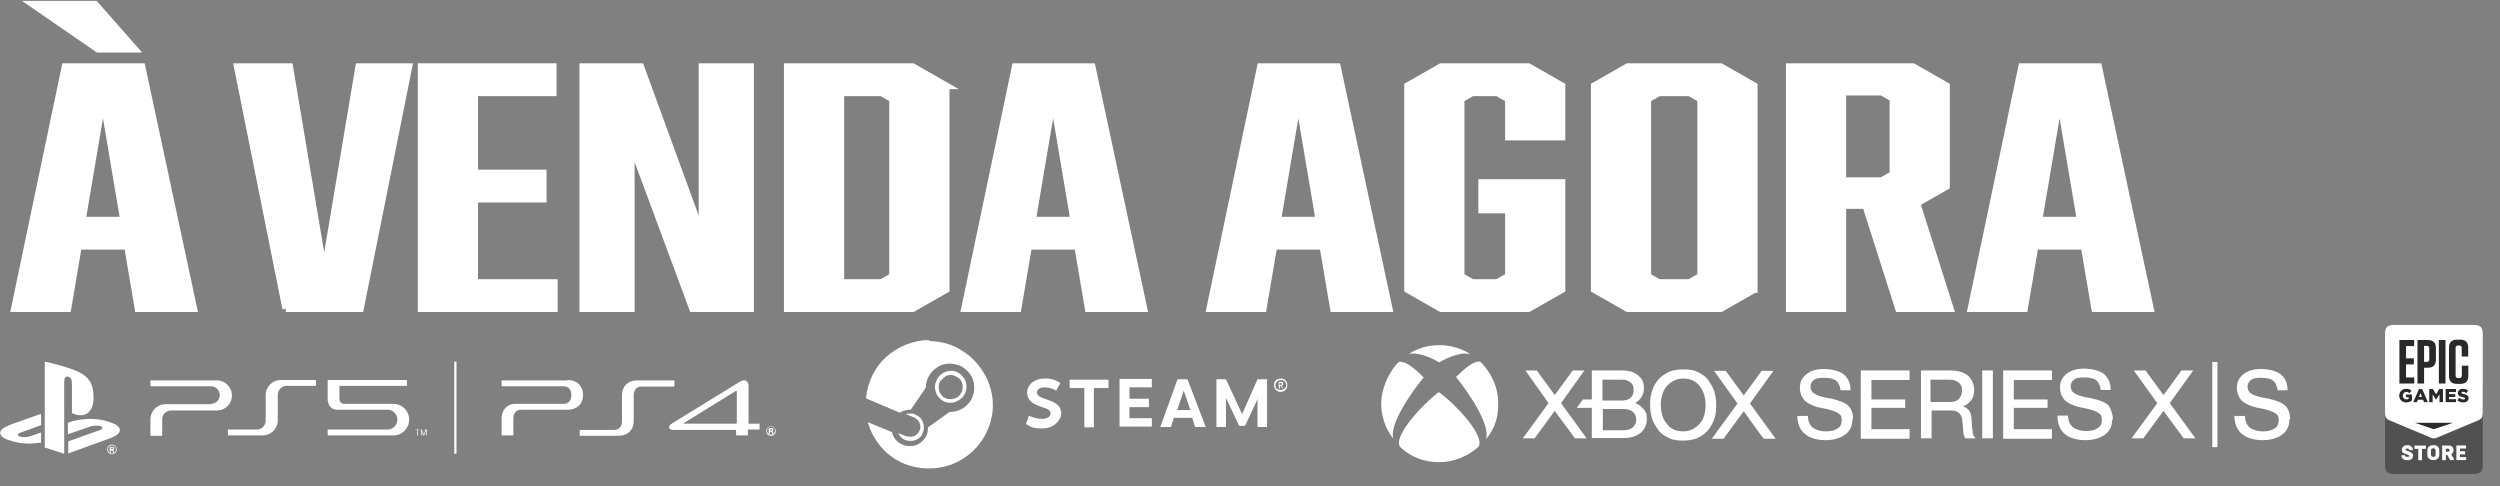
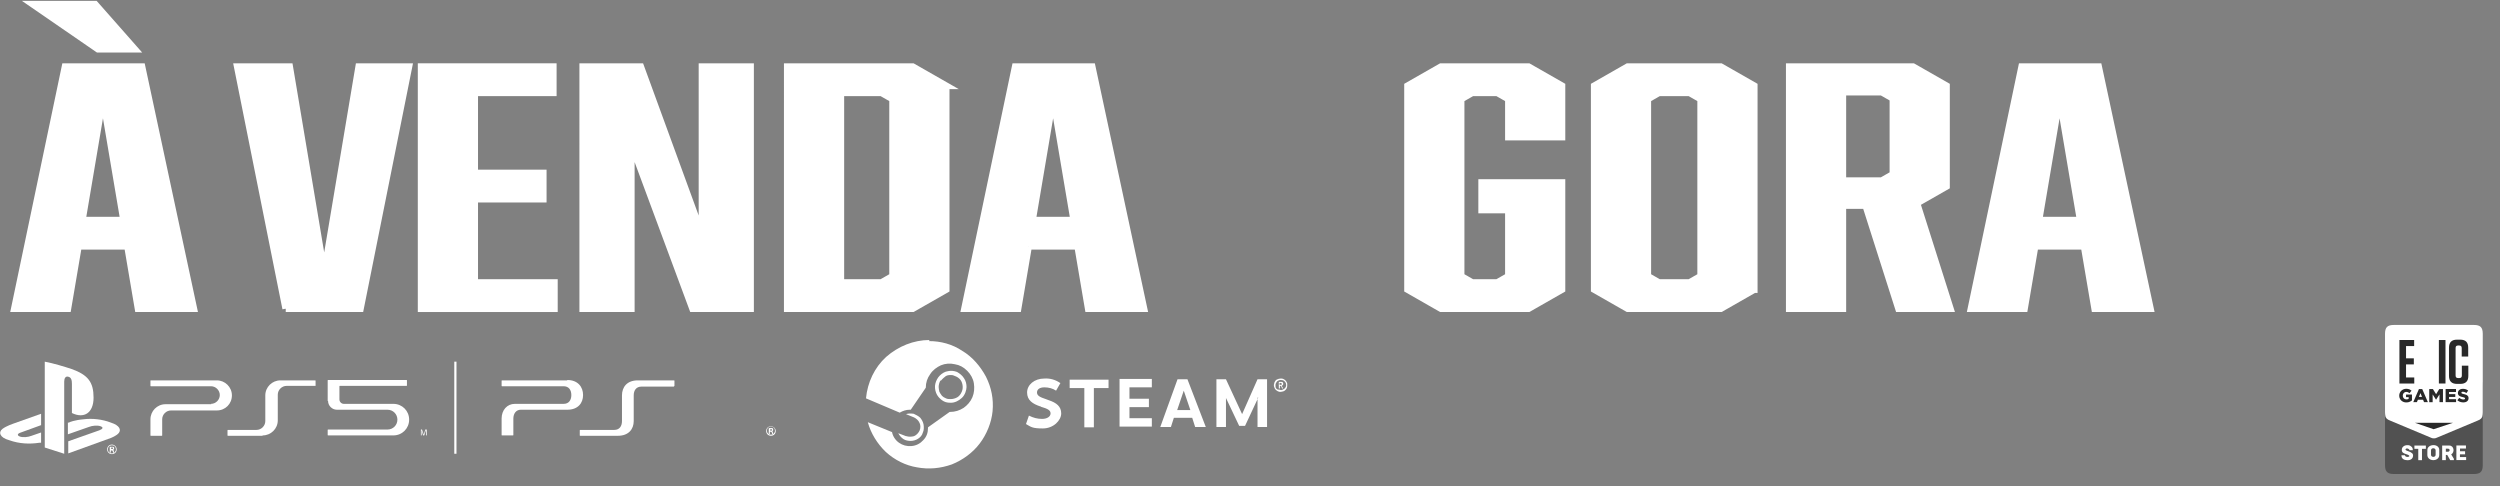
<svg xmlns="http://www.w3.org/2000/svg" width="681.3" height="132.559" version="1.1" viewBox="0 0 681.3 132.559">
  <rect x="0" y="0" width="681.3" height="132.559" fill="#808080" stroke="none" />
  <defs>
    <style>
      .cls-1 {
        fill-rule: evenodd;
      }

      .cls-1, .cls-2, .cls-3 {
        fill: #fff;
      }

      .cls-2 {
        stroke: #fff;
        stroke-miterlimit: 10;
        stroke-width: 1.828px;
      }

      .cls-4 {
        fill: #292929;
      }

      .cls-5 {
        fill: #515151;
      }
    </style>
  </defs>
  <g>
    <g id="_レイヤー_1">
      <g>
        <g>
          <path class="cls-3" d="M183.8,105.159v-1.4s0-.1-.1-.1h-9.9c-2.9,0-4.3,1.8-4.3,4.1v7c0,1.4-.7,2.4-2.1,2.4h-9.3s-.1,0-.1.1v1.4s0,.1.1.1h10.3c2.9,0,4.3-1.8,4.3-4v-7c0-1.4.7-2.4,2.1-2.4h8.8s.1,0,.1-.1" />
          <path class="cls-3" d="M154.6,103.659h-17.8s-.1,0-.1.1v1.4s0,.1.1.1h16.8c1.4,0,2.1,1,2.1,2.4s-.7,2.4-2.1,2.4h-13.3c-2.1,0-3.6,1.7-3.6,4v4.5s0,.1.1.1h3s.1,0,.1-.1v-4.5c0-1.4.8-2.4,2-2.4h12.7c2.9,0,4.3-1.8,4.3-4s-1.4-4.1-4.3-4.1" />
-           <path class="cls-3" d="M207.1,115.459h-3s-.1,0-.1-.1v-10.1c0-1.6-1.1-2.1-2.6-1.1l-18.2,11.2c-.7.4-1,.9-.8,1.3.1.3.5.5,1.3.5h16.9v1.4s0,.1.1.1h3s.1,0,.1-.1v-1.4s0-.1.1-.1h3s.1,0,.1-.1v-1.4s0-.1-.1-.1M200.7,115.359s0,.1-.1.1h-14.3s0-.1.1-.2l14.1-8.7s.3,0,.3.1v8.7h-.1Z" />
          <path class="cls-3" d="M210.1,116.159c.7,0,1.3.6,1.3,1.3s-.5,1.3-1.3,1.3-1.3-.6-1.3-1.3.5-1.3,1.3-1.3M210.1,118.459c.6,0,1.1-.5,1.1-1.1s-.4-1.1-1.1-1.1-1.1.5-1.1,1.1.4,1.1,1.1,1.1M209.6,116.659h.6c.3,0,.5,0,.5.4s0,.3-.3.4h0s.2.1.2.3c0,.2.1.3.1.5h-.3c0-.1,0-.3-.1-.4,0-.133-.1-.2-.3-.2h-.2v.6h-.3v-1.5h0l.1-.1ZM209.9,117.359h.2c.2,0,.3,0,.3-.2s-.1-.2-.3-.2h-.2v.5-.1Z" />
          <rect class="cls-3" x="123.8" y="98.559" width=".6" height="25.1" />
-           <path class="cls-3" d="M71.6,118.659c2.2,0,4.1-1.8,4.1-4.1v-7c0-1.3,1.1-2.4,2.4-2.4h7.9s.1,0,.1-.1v-1.4s0-.1-.1-.1h-9.5c-2.2,0-4.1,1.8-4.1,4.1v7c0,1.3-1.1,2.4-2.4,2.4h-7.8s-.1,0-.1.1v1.4s0,.1.1.1h9.4Z" />
+           <path class="cls-3" d="M71.6,118.659c2.2,0,4.1-1.8,4.1-4.1v-7c0-1.3,1.1-2.4,2.4-2.4h7.9v-1.4s0-.1-.1-.1h-9.5c-2.2,0-4.1,1.8-4.1,4.1v7c0,1.3-1.1,2.4-2.4,2.4h-7.8s-.1,0-.1.1v1.4s0,.1.1.1h9.4Z" />
          <path class="cls-3" d="M89.3,109.259v-5.6s0-.1.1-.1h21.4s.1,0,.1.1v1.4s0,.1-.1.1h-18.2s-.1,0-.1.1v3.6c0,.6.5,1.2,1.2,1.2h13.5c2.4,0,4.3,1.9,4.3,4.3s-1.9,4.3-4.3,4.3h-17.8s-.1,0-.1-.1v-1.4s0-.1.1-.1h16.2c1.5,0,2.7-1.2,2.7-2.7s-1.2-2.7-2.7-2.7h-13.8c-1.3,0-2.4-1.1-2.4-2.4" />
          <path class="cls-3" d="M57.5,110.059c1.3,0,2.4-1.1,2.4-2.4s-1.1-2.4-2.4-2.4h-16.4s-.1,0-.1-.1v-1.4s0-.1.1-.1h18c2.2,0,4.1,1.8,4.1,4.1s-1.8,4.1-4.1,4.1h-12.5c-1.3,0-2.4,1.1-2.4,2.4v4.4s0,.1-.1.1h-3s-.1,0-.1-.1v-4.4c0-2.2,1.8-4.1,4.1-4.1h12.5l-.1-.1Z" />
-           <polygon class="cls-3" points="113.7 117.159 113.2 117.159 113.2 117.059 114.4 117.059 114.4 117.159 113.9 117.159 113.9 118.659 113.7 118.659 113.7 117.159" />
          <polygon class="cls-3" points="115.5 118.459 115.5 118.459 115.9 117.059 116.3 117.059 116.3 118.659 116.1 118.659 116.1 117.159 116.1 117.159 115.6 118.659 115.3 118.659 114.9 117.159 114.9 117.159 114.9 118.659 114.7 118.659 114.7 117.059 115 117.059 115.5 118.459" />
          <path class="cls-3" d="M12.2,98.559v23.4l5.3,1.7v-19.7c0-.9.4-1.5,1.1-1.3.9.2,1,1.1,1,2v7.9c3.3,1.6,5.9,0,5.9-4.2s-1.5-6.2-6-7.8c-1.8-.6-5.1-1.6-7.3-2" />
          <path class="cls-3" d="M18.6,120.259l8.5-3c1-.4,1.1-.8.3-1.1-.8-.3-2.2-.2-3.2.2l-5.7,2v-3.2h.3c0-.1,1.6-.7,4-.9,2.3-.3,5.1,0,7.4.9,2.5.8,2.8,2,2.2,2.8-.6.8-2.2,1.4-2.2,1.4l-11.6,4.2v-3.1h0l0-.2Z" />
          <path class="cls-3" d="M2.5,119.959c-2.6-.7-3-2.2-1.8-3.1,1.1-.8,2.9-1.4,2.9-1.4l7.6-2.7v3.1l-5.5,2c-1,.3-1.1.8-.3,1.1.8.3,2.2.2,3.2-.2l2.6-.9v2.8h-.5c-2.6.4-5.4.3-8.2-.7" />
          <path class="cls-3" d="M30.5,121.159c.7,0,1.3.6,1.3,1.3s-.5,1.3-1.3,1.3-1.3-.6-1.3-1.3.5-1.3,1.3-1.3M30.5,123.559c.6,0,1.1-.5,1.1-1.1s-.4-1.1-1.1-1.1-1.1.5-1.1,1.1.4,1.1,1.1,1.1M30,121.759h.6c.3,0,.5,0,.5.4s0,.3-.3.4h0s.2.1.2.3c0,.2.1.3.1.5h-.3c0-.1,0-.3-.1-.4,0-.133-.1-.2-.3-.2h-.2v.6h-.3v-1.5l.1-.1ZM30.3,122.359h.2c.2,0,.3,0,.3-.2s-.1-.2-.3-.2h-.2v.5-.1Z" />
        </g>
        <path class="cls-1" d="M253.3,92.659c-4.3,0-8.5,1.7-11.8,4.6-3.2,2.9-5.1,7-5.5,11.3l9.2,3.9c.8-.5,1.8-.8,2.7-.8h.3l4.1-6h0c0-1.4.4-2.6,1.2-3.7.7-1.1,1.8-1.9,2.9-2.4,1.2-.5,2.5-.6,3.8-.3,1.3.2,2.4.8,3.4,1.8.9.9,1.6,2.1,1.8,3.4s.1,2.6-.4,3.8c-.5,1.2-1.4,2.2-2.4,2.9-1.1.7-2.3,1.1-3.7,1.1h-.1l-5.9,4.2v.2c0,1.3-.4,2.4-1.3,3.3-.8.9-1.9,1.5-3.2,1.6s-2.4-.2-3.4-.9-1.7-1.8-1.9-2.9l-6.6-2.7c.8,3,2.6,5.9,4.9,8.1,2.4,2.2,5.4,3.7,8.5,4.2,3.2.6,6.4.3,9.5-.8,3-1.2,5.7-3.2,7.6-5.7s3.2-5.7,3.5-8.8c.3-3.3-.3-6.4-1.8-9.4-1.5-2.8-3.7-5.4-6.4-7-2.8-1.9-6-2.7-9.1-2.7h0l.1-.3ZM246.9,118.859l-2.1-.8c.3.6.8,1.2,1.4,1.6.6.4,1.4.5,2,.5s1.4-.2,2-.6,1.1-.9,1.3-1.7c.3-.6.3-1.4.2-2.1s-.5-1.4-.9-1.9c-.5-.5-1.2-.8-1.8-1.1-.7-.1-1.5-.1-2.1.1l2.2.9c.6.3,1.2.8,1.5,1.5.3.6.3,1.4,0,2.1-.3.6-.8,1.2-1.5,1.5-.7.2-1.5.2-2.1,0h-.1ZM262.7,103.059c.5.7.7,1.6.7,2.4s-.4,2.2-1.3,3-1.9,1.3-3,1.3-1.7-.2-2.4-.7c-.7-.5-1.3-1.2-1.6-2s-.4-1.7-.2-2.5.6-1.6,1.2-2.2c.6-.6,1.4-1.1,2.2-1.2.8-.2,1.7-.1,2.5.2.7.4,1.4.9,1.9,1.7l-0-0ZM256.3,103.659c-.3.5-.5,1.2-.5,1.8h0c0,.4.1.8.2,1.3.2.4.4.7.7,1.1.3.3.6.5,1.1.7.4.2.8.2,1.3.2.6,0,1.3-.2,1.8-.5s.9-.8,1.2-1.5.3-1.3.2-1.9c-.1-.6-.4-1.3-.9-1.7-.4-.4-1.1-.7-1.7-.9-.6-.1-1.3-.1-1.9.2-.4.3-.9.7-1.4,1.3h0l-.1-.1ZM289,104.359l-1.2,2.1c-.9-.6-2-.9-3.2-.9s-2,.5-2,1.4.9,1.3,2.4,1.8h0c.3.1.5.2.8.3,2.1.7,3.4,1.7,3.4,3.6s-2.1,4.1-5,4.1-3.2-.4-4.6-1.2l.8-2.3c1.2.6,2.3.9,3.6.9s2.3-.6,2.3-1.5-.9-1.3-2.6-1.8h0c0-.1-.1-.1-.2-.1-2.1-.7-3.6-1.7-3.6-3.8s2-3.8,4.7-3.8c1.5-.1,3,.3,4.3,1.2l.1 0ZM298.1,116.459v-10.7h4v-2.3h-10.6v2.3h4v10.7h2.6ZM307.8,105.759v2.9h5.3v2.3h-5.3v3h6.1v2.3h-8.8v-13h8.8v2.3h-6.1v.2ZM319.1,116.359l.8-2.5h5l.8,2.5h2.9l-5-13h-2.7l-4.7,13h2.9ZM320.8,111.759l1.8-5.3,1.8,5.3h-3.6 0ZM342.9,108.359l-3.6,7.7h-1.6l-3.6-7.6v7.9h-2.6v-13h2.6l4.4,9.5,4.2-9.5h2.6v13h-2.6v-8h.2ZM350.5,106.059c.2-.3.3-.6.3-1.1s0-.5-.1-.7-.2-.4-.4-.6c-.2-.2-.4-.3-.6-.4s-.4-.1-.7-.1-.7.1-1.1.3c-.3.2-.5.5-.6.8s-.2.7-.1,1.1c.1.3.2.6.5.9.2.2.5.4.9.5.3.1.7,0,1.1-.1s.6-.4.8-.6h0l0-0ZM347.8,105.859c-.2-.2-.2-.5-.2-.8s0-.4.1-.6.2-.3.3-.5c.1-.1.3-.2.5-.3.2-.1.4-.1.6-.1.3,0,.6.1.8.2.2.2.4.4.5.6.1.3.1.5.1.8-.1.3-.2.5-.4.7-.2.2-.5.3-.7.4-.3.1-.6,0-.8-.1-.4.1-.6-.1-.8-.3v0ZM349.7,104.559c0-.3-.1-.5-.6-.5h-.6v1.8h.3v-.7h.3l.3.7h.3l-.4-.7c.1,0,.2-.1.2-.2.2-.1.2-.2.2-.3h0l0-.1ZM349,104.859h-.3v-.5h.3c.2,0,.3.1.3.3h0c0,.1,0,.2-.1.2,0,0-.1,0-.1.1,0-.1-.1-.1-.1-.1h0Z" />
-         <path class="cls-3" d="M402.7,121.959c-2.8,2.4-6.5,4-10.5,4s-7.7-1.4-10.5-4c-2.5-2.5,5.6-11.5,10.4-15.1h0c5,3.6,13.2,12.6,10.6,15.1M379.7,119.559s0,.1,0,0q0-0,0,0c-2.1-2.7-3.3-6-3.3-9.6s1.8-8.4,4.8-11.3h.1c.2-.1,1.9-.7,6.7,4.2h0c-3.3,3.9-9.5,12.9-8.3,16.7M403.5,98.659c2.9,2.9,4.8,6.9,4.8,11.3s-1.2,7-3.2,9.6h-.1c1.2-3.9-5-12.9-8.2-16.8h0c4.8-4.9,6.4-4.3,6.7-4.1,0-.1,0,0,0,0M383.9,96.459s0-.1,0,0c2.4-1.5,5.1-2.4,8.3-2.4s5.9.9,8.3,2.3h0c0,.1-.1.1-.1.1-3.1-.7-7.7,2-8.2,2.3h0c-.4-.3-5.1-3-8.3-2.3h0M467.7,110.359c0-1.4-.2-2.7-.6-4-.5-1.2-1.1-2.1-1.8-3.1-.8-.9-1.8-1.5-2.9-2s-2.3-.6-3.7-.6-2.6.2-3.7.6c-1.1.5-2,1.1-2.9,2-.8.9-1.5,2-1.8,3.1-.5,1.2-.6,2.4-.6,4s.2,2.7.6,4c.5,1.2,1.1,2.1,1.8,3.1.8.9,1.8,1.5,2.9,2s2.3.6,3.7.6,2.6-.2,3.7-.6c1.1-.5,2-1.1,2.9-2,.8-.9,1.4-2,1.8-3.1.5-1.2.6-2.6.6-4M463.1,115.559h0c-1.1,1.2-2.6,2-4.4,2s-3.4-.6-4.4-2c-1.1-1.2-1.7-3.1-1.7-5.2s.6-4,1.7-5.2,2.6-2,4.4-2,3.4.6,4.4,2c1.1,1.2,1.7,3.1,1.7,5.2s-.5,4-1.7,5.2M447.9,111.559c-.5-.8-1.4-1.4-2.3-1.7,1.5-.9,2.4-2.3,2.4-4s-.5-2.6-1.5-3.5c-1.1-.9-2.4-1.4-4.3-1.4h-8.4v7.9h-2.4l-1.7,2.3h4.1v8.2h8.7c2,0,3.5-.5,4.6-1.4s1.7-2.3,1.7-3.8-.3-2-.9-2.7M436.7,103.459h5.3c1.1,0,1.8.3,2.4.8s.8,1.1.8,2-.3,1.7-.8,2.1c-.5.5-1.4.8-2.4.8h-5.3v-5.7ZM445,116.459c-.6.5-1.5.8-2.6.8h-5.6v-5.8h5.6c1.2,0,2,.3,2.6.8s.9,1.2.9,2.1-.3,1.5-.9,2.1M475.2,112.059l-5.5,7.5h-3.2l7-9.6-6.4-8.9h3.2l4.9,6.7,4.9-6.7h3.2l-6.4,8.9,7,9.6h-3.2c-.2,0-5.5-7.5-5.5-7.5ZM425.4,109.859l7,9.6h-3.2l-5.5-7.5-5.5,7.5h-3.2l7-9.6-6.3-8.9h3.1l4.9,6.7,4.9-6.7h3.2l-6.4,8.9h0ZM507.1,100.959h13.3v2.6h-10.4v5.3h9.2v2.3h-9.2v5.8h10.4v2.6h-13.3v-18.6l-0-0ZM504.8,114.359c0,1.7-.6,3.1-2,4.1-1.2.9-3.1,1.5-5.3,1.5s-4.4-.6-5.6-1.7c-1.4-1.1-2-2.7-2.1-4.9h2.9c0,1.4.5,2.4,1.2,3.1.8.6,2.1,1.1,3.7,1.1s2.4-.3,3.2-.8,1.1-1.2,1.1-2.3-.3-1.4-.9-1.8c-.6-.5-1.7-.8-3.2-1.2l-1.5-.3c-1.8-.3-3.4-1.1-4.3-1.8-.9-.9-1.5-2.1-1.5-3.7s.6-2.7,1.8-3.7c1.2-.9,2.7-1.4,4.7-1.4s4.3.5,5.5,1.5c1.2,1.1,1.8,2.4,1.8,4.3h-2.7c-.2-1.2-.5-2-1.2-2.6-.8-.6-1.8-.8-3.4-.8s-2.1.2-2.7.6-.9,1.1-.9,1.8.3,1.5.9,1.8c.6.5,1.7.9,3.2,1.2l1.7.3c2.1.5,3.7,1.1,4.6,2,.8.9,1.2,2.1,1.2,3.5M537.5,117.259l-.2-2.9c0-1.1-.3-1.8-.6-2.4-.5-.6-1.1-1.1-1.8-1.2.9-.3,1.7-.9,2.3-1.7.6-.8.8-1.7.8-2.9s-.6-2.9-1.7-3.8c-1.1-.9-2.7-1.4-4.7-1.4h-8.1v18.5h2.9v-7.6h5.3c1.1,0,1.8.3,2.3.8s.8,1.4.8,2.4l.2,2c0,1.1.2,1.8.6,2.4h2.9c-.8-.5-.9-1.2-.9-2.1M533.8,108.759c-.6.6-1.5.8-2.4.8h-5.3v-6.1h5c1.2,0,2.1.3,2.7.8.6.5.9,1.2.9,2.1s-.3,1.8-.9,2.4M623.9,114.359c0,1.7-.6,3.1-2,4.1-1.2.9-3.1,1.5-5.3,1.5s-4.4-.6-5.6-1.7c-1.4-1.1-2-2.7-2.1-4.9h2.9c0,1.4.5,2.4,1.2,3.1.8.6,2.1,1.1,3.7,1.1s2.4-.3,3.2-.8,1.1-1.2,1.1-2.3-.3-1.4-.9-1.8c-.6-.5-1.7-.8-3.2-1.2l-1.5-.3c-1.8-.3-3.4-1.1-4.3-1.8-.9-.9-1.5-2.1-1.5-3.7s.6-2.7,1.8-3.7c1.2-.9,2.7-1.4,4.7-1.4s4.3.5,5.5,1.5,1.8,2.4,1.8,4.3h-2.7c-.2-1.2-.5-2-1.2-2.6-.8-.6-1.8-.8-3.4-.8s-2.1.2-2.7.6c-.6.5-.9,1.1-.9,1.8s.3,1.5.9,1.8c.6.5,1.7.9,3.2,1.2l1.7.3c2.1.5,3.7,1.1,4.6,2,.8.9,1.2,2.1,1.2,3.5M591.3,109.859l7,9.6h-3.2l-5.5-7.5-5.5,7.5h-3.2l7-9.6-6.4-8.9h3.2l4.9,6.7,4.9-6.7h3.2l-6.4,8.9h0ZM602.9,98.659h1.4v23.2h-1.4v-23.2ZM540.2,100.959h2.9v18.5h-2.9v-18.5ZM575.6,114.359c0,1.7-.6,3.1-2,4.1-1.2.9-3.1,1.5-5.3,1.5s-4.4-.6-5.6-1.7c-1.4-1.2-2-2.9-2-5h2.9c0,1.4.5,2.4,1.2,3.1.8.6,2.1,1.1,3.7,1.1s2.4-.3,3.2-.8,1.1-1.2,1.1-2.3-.3-1.4-.9-1.8c-.6-.5-1.7-.8-3.2-1.2l-1.5-.3c-1.8-.3-3.4-1.1-4.3-1.8-.9-.9-1.5-2.1-1.5-3.7s.6-2.7,1.8-3.7c1.2-.9,2.7-1.4,4.7-1.4s4.3.5,5.5,1.5c1.2,1.1,1.8,2.4,1.8,4.3h-2.7c-.2-1.2-.5-2-1.2-2.6-.8-.6-1.8-.8-3.4-.8s-2.1.2-2.7.6c-.6.5-.9,1.1-.9,1.8s.3,1.5.9,1.8c.6.5,1.7.9,3.2,1.2l1.7.3c2.1.5,3.7,1.1,4.6,2,.6,1.1,1.1,2.3,1.1,3.7M545.9,100.959h13.3v2.6h-10.4v5.3h9.2v2.3h-9.2v5.8h10.4v2.6h-13.3v-18.6Z" />
      </g>
      <g>
        <path class="cls-5" d="M652.383,129.178h21.798c1.767,0,2.419-.652,2.419-2.42v-21.33c0-.2-.008-.386-.026-.558-.04-.386-.048-.76-.407-1.185-.035-.042-.401-.314-.401-.314-.197-.097-.332-.168-.554-.257l-10.734-4.497c-.557-.256-.79-.355-1.195-.347v-0h-.003v0c-.405-.008-.638.091-1.195.347l-10.734,4.497c-.222.089-.357.161-.554.257,0,0-.366.273-.401.314-.359.426-.366.8-.407,1.185-.018.172-.026.358-.026.558v21.33c0,1.768.652,2.42,2.419,2.42h-0Z" />
        <g>
          <path class="cls-3" d="M674.181,88.556h-21.798c-1.767,0-2.419.652-2.419,2.42v21.33c0,.2.008.386.026.558.04.386.048.76.407,1.185.035.042.401.314.401.314.197.097.332.168.554.257l10.734,4.497c.557.255.79.355,1.195.347h.003c.405.008.638-.092,1.195-.347l10.734-4.497c.222-.089.357-.161.554-.257,0,0,.366-.272.401-.314.359-.426.366-.799.407-1.185.018-.172.026-.358.026-.558v-21.33c0-1.768-.652-2.42-2.419-2.42h0Z" />
          <path class="cls-4" d="M672.721,108.613l-.005.049-.005.054-.01.049-.015.049-.01.044-.015.049-.02.044-.02.04-.019.044-.025.039-.025.039-.029.039-.025.039-.029.034-.034.034-.029.029-.039.034-.034.03-.039.03-.039.024-.039.03-.044.024-.044.02-.044.024-.049.02-.049.02-.049.015-.049.015-.044.015-.049.01-.044.01-.044.01-.049.01-.049.005-.044.005-.049.005-.054.005-.049.005h-.206l-.049-.005h-.054l-.049-.005-.049-.005-.054-.005-.049-.01-.049-.005-.049-.01-.049-.01-.049-.01-.049-.01-.049-.015-.044-.01-.049-.015-.049-.015-.044-.02-.049-.015-.044-.015-.049-.02-.044-.02-.044-.02-.044-.024-.044-.02-.044-.025-.039-.025-.044-.025-.039-.024-.039-.025-.039-.03-.039-.029-.039-.03-.039-.03-.034-.03-.039-.034.03-.039.034-.034.03-.039.034-.039.03-.034.029-.039.034-.04.029-.034.034-.039.029-.034.034-.039.029-.039.03-.034.034-.039.03-.039.034-.034.03-.039.039.03.044.03.039.03.044.03.039.024.044.029.039.025.044.02.039.025.044.02.044.02.044.02.044.015.044.02.049.015.049.015.044.015.049.01.049.01.049.01.054.005.049.01h.049l.054.005h.108l.054-.005.049-.01.044-.01.044-.01.039-.015.034-.02.039-.03.029-.034.02-.039.015-.044.005-.049v-.01l-.005-.059-.02-.049-.025-.034-.034-.03-.039-.03-.039-.02-.044-.02-.049-.02-.059-.024-.034-.01-.039-.01-.044-.015-.044-.01-.049-.015-.049-.01-.054-.015-.049-.01-.054-.015-.049-.01-.049-.015-.049-.01-.049-.015-.044-.015-.049-.01-.044-.015-.044-.015-.044-.015-.054-.02-.049-.02-.049-.02-.049-.02-.044-.024-.049-.025-.039-.024-.044-.025-.039-.03-.039-.025-.034-.03-.034-.034-.034-.034-.03-.034-.029-.034-.025-.034-.024-.039-.024-.044-.02-.034-.015-.039-.015-.044-.015-.039-.01-.049-.01-.044-.005-.049-.005-.049-.005-.054v-.113l.005-.049.005-.044.005-.049.01-.044.01-.044.015-.044.01-.044.019-.044.02-.044.02-.044.024-.044.025-.044.029-.039.03-.039.034-.039.034-.034.034-.039.039-.034.034-.025.039-.03.039-.03.039-.024.044-.025.044-.02.044-.025.044-.02.049-.015.049-.02.044-.015.039-.01.044-.01.044-.01.049-.01.044-.01.049-.005.049-.005.049-.005.049-.005h.211l.054.005.054.005h.049l.054.005.049.01.054.005.049.01.044.01.049.01.049.01.044.01.049.015.044.015.044.01.049.02.044.015.044.02.044.02.049.02.044.024.039.02.044.025.044.025.039.025.044.03.039.024.039.03.039.03.039.03-.029.039-.025.039-.029.039-.03.039-.029.044-.025.039-.03.04-.029.039-.024.039-.029.039-.03.039-.025.039-.029.044-.03.039-.029.039-.025.039-.029.039-.039-.03-.044-.025-.039-.024-.039-.029-.044-.02-.039-.025-.044-.02-.039-.02-.044-.02-.039-.02-.044-.015-.039-.02-.054-.015-.049-.015-.049-.015-.049-.01-.049-.01-.049-.01-.049-.005-.049-.005-.044-.005h-.108l-.054.01-.049.01-.044.01-.039.02-.034.02-.044.039-.03.044-.019.044-.005.049v.01l.005.064.024.054.02.03.034.034.044.025.039.025.049.02.054.02.059.02.039.01.039.015.044.01.044.015.049.01.054.015.054.015.054.015.054.01.049.015.054.015.049.01.049.015.049.015.044.015.049.015.044.015.044.015.054.019.049.025.049.02.049.025.044.025.044.024.039.025.039.029.039.025.039.034.039.034.034.039.034.034.029.039.03.044.024.039.025.044.02.039.015.044.015.044.01.044.01.049.01.049.005.049.005.054v.118l-.005.054-0-0ZM669.286,109.597h-2.807v-3.581h2.831v.812h-1.896v.586h1.705v.762h-1.705v.61h1.92v.812h-.049 0ZM665.707,109.597h-.896v-2.118l-.025.039-.029.045-.025.039-.029.039-.024.044-.03.039-.024.039-.025.045-.029.039-.025.039-.03.039-.024.045-.03.039-.024.039-.025.044-.029.04-.024.04-.03.044-.024.039-.03.039-.024.045-.025.039-.029.039-.024.044-.029.04-.024.039-.03.04-.025.044-.024.04-.03.039-.024.044-.03.039-.025.039-.029.045-.024.039h-.019l-.03-.044-.025-.04-.029-.044-.025-.039-.029-.044-.024-.04-.029-.044-.025-.04-.03-.044-.024-.039-.03-.045-.024-.039-.03-.044-.025-.039-.029-.045-.025-.039-.029-.044-.029-.039-.025-.045-.029-.039-.025-.044-.029-.039-.024-.045-.029-.039-.024-.044-.03-.039-.024-.044-.03-.04-.024-.044-.03-.039-.025-.044-.029-.039-.025-.045-.029-.039v2.108h-.931v-3.581h1.004l.024.039.025.044.029.039.025.044.024.039.024.044.024.039.029.044.024.039.025.039.024.044.025.039.029.044.025.039.024.044.024.039.03.039.025.044.024.039.025.044.024.039.03.044.025.039.024.044.025.039.024.039.03.044.025.039.024.044.025.039.024.044.03.039.025.044.024.039.024-.039.025-.044.029-.039.024-.044.024-.039.025-.044.029-.039.025-.044.025-.039.024-.039.029-.044.024-.039.025-.044.024-.039.029-.044.025-.039.025-.044.024-.039.025-.039.029-.044.024-.039.025-.044.024-.039.029-.044.024-.039.025-.039.025-.044.029-.039.025-.044.024-.039.025-.044.03-.039.024-.044.024-.039h1.004v3.581h-.049 0ZM660.024,108.121l-.015-.045-.019-.049-.02-.044-.015-.044-.019-.044-.02-.049-.015-.044-.02-.044-.019-.044-.015-.044-.02-.049-.015-.044-.02-.045-.02-.044-.015-.044-.019-.05-.02-.044-.015-.044-.02-.045-.019-.049-.015-.045-.02-.044-.019.044-.015.045-.02.049-.02.045-.015.044-.02.044-.02.05-.019.044-.015.044-.019.045-.02.044-.015.049-.02.044-.02.044-.015.044-.02.044-.02.049-.02.044-.014.044-.02.044-.02.049-.015.045-.019.044h.828l-.02-.044h0ZM661.562,109.597h-.96l-.019-.044-.015-.044-.02-.044-.02-.049-.014-.044-.02-.044-.02-.044-.015-.044-.019-.044-.02-.044-.015-.044-.019-.049-.02-.044-.015-.044-.02-.044h-1.406l-.019.044-.015.044-.02.044-.02.049-.014.044-.02.044-.02.044-.015.044-.019.044-.02.044-.015.044-.019.049-.02.044-.015.044-.02.044h-.989l.019-.044.02-.044.02-.044.019-.049.015-.044.02-.044.02-.044.019-.044.02-.044.02-.049.019-.044.02-.044.015-.044.02-.044.019-.044.019-.049.02-.044.02-.044.02-.044.02-.044.015-.044.019-.049.02-.044.02-.044.019-.044.02-.044.02-.044.019-.049.015-.044.02-.044.02-.044.019-.044.02-.044.02-.049.019-.044.02-.044.015-.044.02-.044.019-.044.02-.049.02-.044.019-.044.019-.044.02-.044.015-.044.02-.044.02-.049.02-.044.019-.044.02-.044.02-.044.019-.044.015-.049.02-.044.02-.044.019-.044.02-.044.02-.044.019-.049.02-.044.015-.044.02-.044.019-.044.02-.044.02-.049.019-.044.02-.044.02-.044.014-.044.02-.044.02-.049.02-.044.019-.044.02-.044.02-.044.019-.044.015-.049.02-.044.02-.044.019-.044h.906l.02.044.02.044.019.044.02.049.015.044.02.044.02.044.02.044.02.044.019.049.02.044.02.044.015.044.02.044.02.044.02.049.019.044.019.044.02.044.019.044.015.044.02.049.019.044.02.044.02.044.02.044.019.044.02.049.015.044.019.044.019.044.02.044.02.044.019.049.02.044.02.044.015.044.02.044.02.044.019.044.02.049.02.044.02.044.019.044.015.044.02.044.019.049.02.044.02.044.02.044.019.044.02.044.015.049.019.044.02.044.02.044.019.044.02.044.02.049.02.044.014.044.02.044.02.044.019.044.02.049.02.044.02.044.019.044.015.044.02.044.019.049.02.044.02.044.019.044.02.044.02.044.015.049.019.044.02.044.02.044h-.05ZM657.272,109.139l-.039.029-.034.025-.039.029-.039.025-.039.03-.039.024-.039.025-.044.025-.044.025-.044.025-.044.019-.044.025-.049.02-.044.02-.049.02-.044.02-.044.015-.044.015-.044.015-.049.015-.044.015-.049.01-.044.01-.049.01-.049.01-.049.005-.054.005-.049.005-.054.005-.049.005-.054.005h-.211l-.049-.005-.054-.005-.049-.005-.049-.005-.049-.005-.049-.01-.049-.01-.044-.01-.049-.01-.044-.015-.049-.01-.044-.015-.044-.02-.044-.015-.049-.02-.044-.02-.044-.02-.044-.02-.044-.025-.039-.024-.044-.025-.039-.025-.039-.025-.039-.03-.039-.029-.039-.03-.034-.03-.034-.03-.035-.034-.034-.03-.035-.034-.034-.034-.03-.034-.029-.039-.03-.035-.025-.039-.029-.04-.025-.039-.024-.039-.024-.044-.025-.039-.019-.044-.02-.044-.02-.044-.019-.044-.015-.039-.02-.044-.01-.044-.014-.044-.01-.049-.015-.044-.01-.049-.005-.044-.01-.049-.005-.044-.005-.049-.005-.049-.005-.049v-.163l.005-.054v-.049l.005-.049.005-.054.01-.049.005-.049.01-.044.015-.049.01-.049.014-.044.015-.049.015-.044.02-.049.019-.044.02-.044.02-.044.019-.044.025-.044.024-.039.024-.039.025-.039.025-.039.029-.039.03-.039.029-.039.03-.035.034-.034.03-.034.034-.034.035-.034.034-.029.039-.034.034-.03.039-.029.039-.025.039-.03.039-.025.039-.025.044-.025.044-.025.044-.025.044-.02.044-.02.049-.025.039-.015.049-.015.044-.02.044-.01.044-.015.049-.01.044-.015.049-.01.049-.005.049-.01.049-.005.049-.005.049-.005.049-.005h.21l.054.005.054.005h.049l.049.005.054.01.044.005.049.01.049.01.044.01.044.01.044.01.044.015.044.01.039.015.044.015.044.02.044.02.044.02.044.025.044.02.04.025.044.025.039.025.044.025.039.03.039.025.039.029.039.03.039.034.039.029-.029.039-.034.034-.03.039-.034.039-.03.039-.029.034-.034.039-.029.039-.03.034-.034.039-.03.039-.034.039-.03.034-.029.039-.034.039-.029.039-.034.034-.029.04-.039-.03-.039-.034-.039-.025-.039-.029-.039-.024-.039-.025-.039-.024-.044-.025-.039-.02-.039-.02-.039-.015-.044-.015-.044-.015-.044-.01-.049-.01-.049-.01-.049-.005-.054-.005-.054-.005h-.103l-.049.005-.044.005-.049.01-.044.01-.044.015-.044.015-.044.02-.044.02-.039.025-.039.024-.039.025-.034.03-.034.029-.034.03-.03.034-.034.034-.03.039-.024.034-.025.039-.024.044-.025.039-.02.044-.015.044-.019.044-.015.049-.01.049-.01.044-.01.054-.005.049-.005.049v.113l.005.049.005.044.005.049.01.044.01.044.01.044.015.044.015.039.02.049.02.044.024.044.025.039.025.039.029.039.03.034.034.034.03.034.034.029.039.03.039.03.039.025.039.025.044.02.044.02.044.02.049.015.049.015.049.01.049.01.049.005.054.005h.112l.054-.005.054-.005.049-.005.049-.01.049-.01.049-.015.044-.01.044-.02.039-.02.044-.02.034-.02.039-.025v-.448h-.715v-.718h1.616v1.599l-.034.03-0.0 0Z" />
          <path class="cls-4" d="M655.696,99.3h2.123v-1.642h-2.123v-3.352h2.207v-1.642h-4.01v11.851h4.043v-1.642h-2.241s0-3.573,0-3.573Z" />
          <path class="cls-4" d="M670.901,99.656v2.675c0,.474-.219.694-.674.694h-.337c-.472,0-.691-.22-.691-.694v-7.483c0-.474.219-.694.691-.694h.303c.455,0,.674.22.674.694v2.32h1.769v-2.421c0-1.473-.708-2.184-2.173-2.184h-.876c-1.466,0-2.19.728-2.19,2.201v7.652c0,1.473.725,2.201,2.19,2.201h.893c1.466,0,2.19-.728,2.19-2.201v-2.759h-1.769l-0-0Z" />
          <path class="cls-4" d="M664.641,104.514h1.803v-11.851h-1.803v11.851Z" />
-           <path class="cls-4" d="M662.025,97.929c0,.474-.219.694-.674.694h-.741v-4.368h.741c.455,0,.674.22.674.694v2.98ZM661.638,92.663h-2.83v11.851h1.803v-4.3h1.028c1.466,0,2.19-.728,2.19-2.201v-3.149c0-1.473-.724-2.201-2.19-2.201h0Z" />
          <path class="cls-4" d="M658.146,115.23h10.32l-5.268,1.737-5.052-1.737Z" />
        </g>
        <path class="cls-3" d="M657.973,121.421l3.122 0v.893h-1.057v3.091h-1.012v-3.091h-1.053v-.893Z" />
        <path class="cls-3" d="M656.615,122.685h.92c0-.364.042-.763-.666-1.186-.55-.329-1.359-.166-1.669.008-.532.298-.669.703-.658,1.139.019.724.551.886,1.049,1.071.323.12.688.192.925.409.091.083.128.247-.068.323-.28.108-.581.12-.893-.08-.107-.069-.142-.176-.142-.292l-.974-.013c0,.337.061.614.275.856.308.348.729.451,1.186.483.573.04.909-.06,1.186-.239.282-.182.46-.459.513-.836.032-.229.057-.453-.205-.779-.236-.227-.638-.452-1.148-.608-.244-.092-.605-.192-.67-.349-.066-.135.036-.271.122-.32.139-.078.341-.079.517-.012.205.077.4.227.4.427v-0Z" />
        <path class="cls-3" d="M661.508,122.628l-.009,1.349c0,1.873,3.248,1.924,3.248,0v-1.349c0-1.832-3.239-1.694-3.239,0h0ZM663.125,122.154c.316.005.632.21.632.599v1.182c0,.766-1.264.754-1.264,0v-1.182c0-.41.316-.604.632-.599h0Z" />
        <path class="cls-3" d="M665.54,121.412v3.981h.996v-1.42h.388l.794,1.415h1.016v-.354l-.733-1.194c1.035-.581.783-2.422-.529-2.422,0,0-1.932-.004-1.932-.004ZM666.539,122.263l.565.01c.643,0,.608.836,0,.84h-.565v-.85Z" />
        <path class="cls-3" d="M669.411,121.403l2.609-.003v.842h-1.62v.74h1.384v.835h-1.399v.739h1.688v.825h-2.662v-3.979l-0-0Z" />
      </g>
      <g>
        <path class="cls-2" d="M21.376,67.108l-2.886,17.008H3.911L17.731,18.166h20.958l14.124,65.95h-15.187l-2.885-17.008h-13.365ZM8.922,1.158h17.01l10.783,12.235h-10.023L8.922,1.158ZM28.058,26.757l-5.619,33.235h11.238l-5.619-33.235Z" />
        <path class="cls-2" d="M77.872,84.116l-13.213-65.95h14.276l9.416,56.145,9.416-56.145h13.668l-13.213,65.95h-20.351Z" />
        <path class="cls-2" d="M114.776,18.166h35.993v7.116h-21.414v21.868h18.68v7.116h-18.68v22.736h21.717v7.115h-36.297V18.166Z" />
        <path class="cls-2" d="M158.819,18.166h15.794l16.706,45.731V18.166h13.212v65.95h-15.794l-16.706-45.037v45.037h-13.213V18.166Z" />
        <path class="cls-2" d="M257.839,23.373v55.537l-9.112,5.207h-34.171V18.166h34.171l9.112,5.207ZM243.259,75.265V27.017l-3.038-1.735h-11.086v51.719h11.086l3.038-1.736Z" />
        <path class="cls-2" d="M280.316,67.108l-2.886,17.008h-14.58l13.82-65.95h20.958l14.124,65.95h-15.187l-2.886-17.008h-13.365ZM286.998,26.757l-5.619,33.235h11.238l-5.619-33.235Z" />
-         <path class="cls-2" d="M347.141,67.108l-2.886,17.008h-14.579l13.82-65.95h20.958l14.124,65.95h-15.188l-2.886-17.008h-13.364ZM353.823,26.757l-5.619,33.235h11.238l-5.619-33.235Z" />
        <path class="cls-2" d="M383.59,23.373l9.112-5.207h23.844l9.112,5.207v13.971h-14.579v-10.327l-3.038-1.735h-6.834l-3.037,1.735v48.248l3.037,1.736h6.834l3.038-1.736v-18.049h-7.29v-7.463h21.869v29.157l-9.112,5.207h-23.844l-9.112-5.207V23.373Z" />
        <path class="cls-2" d="M478.054,78.909l-9.111,5.207h-25.363l-9.112-5.207V23.373l9.112-5.207h25.363l9.111,5.207v55.537ZM452.084,25.282l-3.037,1.735v48.248l3.037,1.736h8.354l3.037-1.736V27.017l-3.037-1.735h-8.354Z" />
        <path class="cls-2" d="M487.621,18.166h33.715l9.112,5.207v27.421l-8.049,4.599,9.112,28.723h-14.124l-8.96-28.116h-6.227v28.116h-14.58V18.166ZM515.869,47.497v-20.653l-3.037-1.736h-10.631v24.124h10.631l3.037-1.735Z" />
        <path class="cls-2" d="M554.596,67.108l-2.886,17.008h-14.579l13.82-65.95h20.958l14.124,65.95h-15.188l-2.886-17.008h-13.364ZM561.278,26.757l-5.619,33.235h11.238l-5.619-33.235Z" />
      </g>
    </g>
  </g>
</svg>